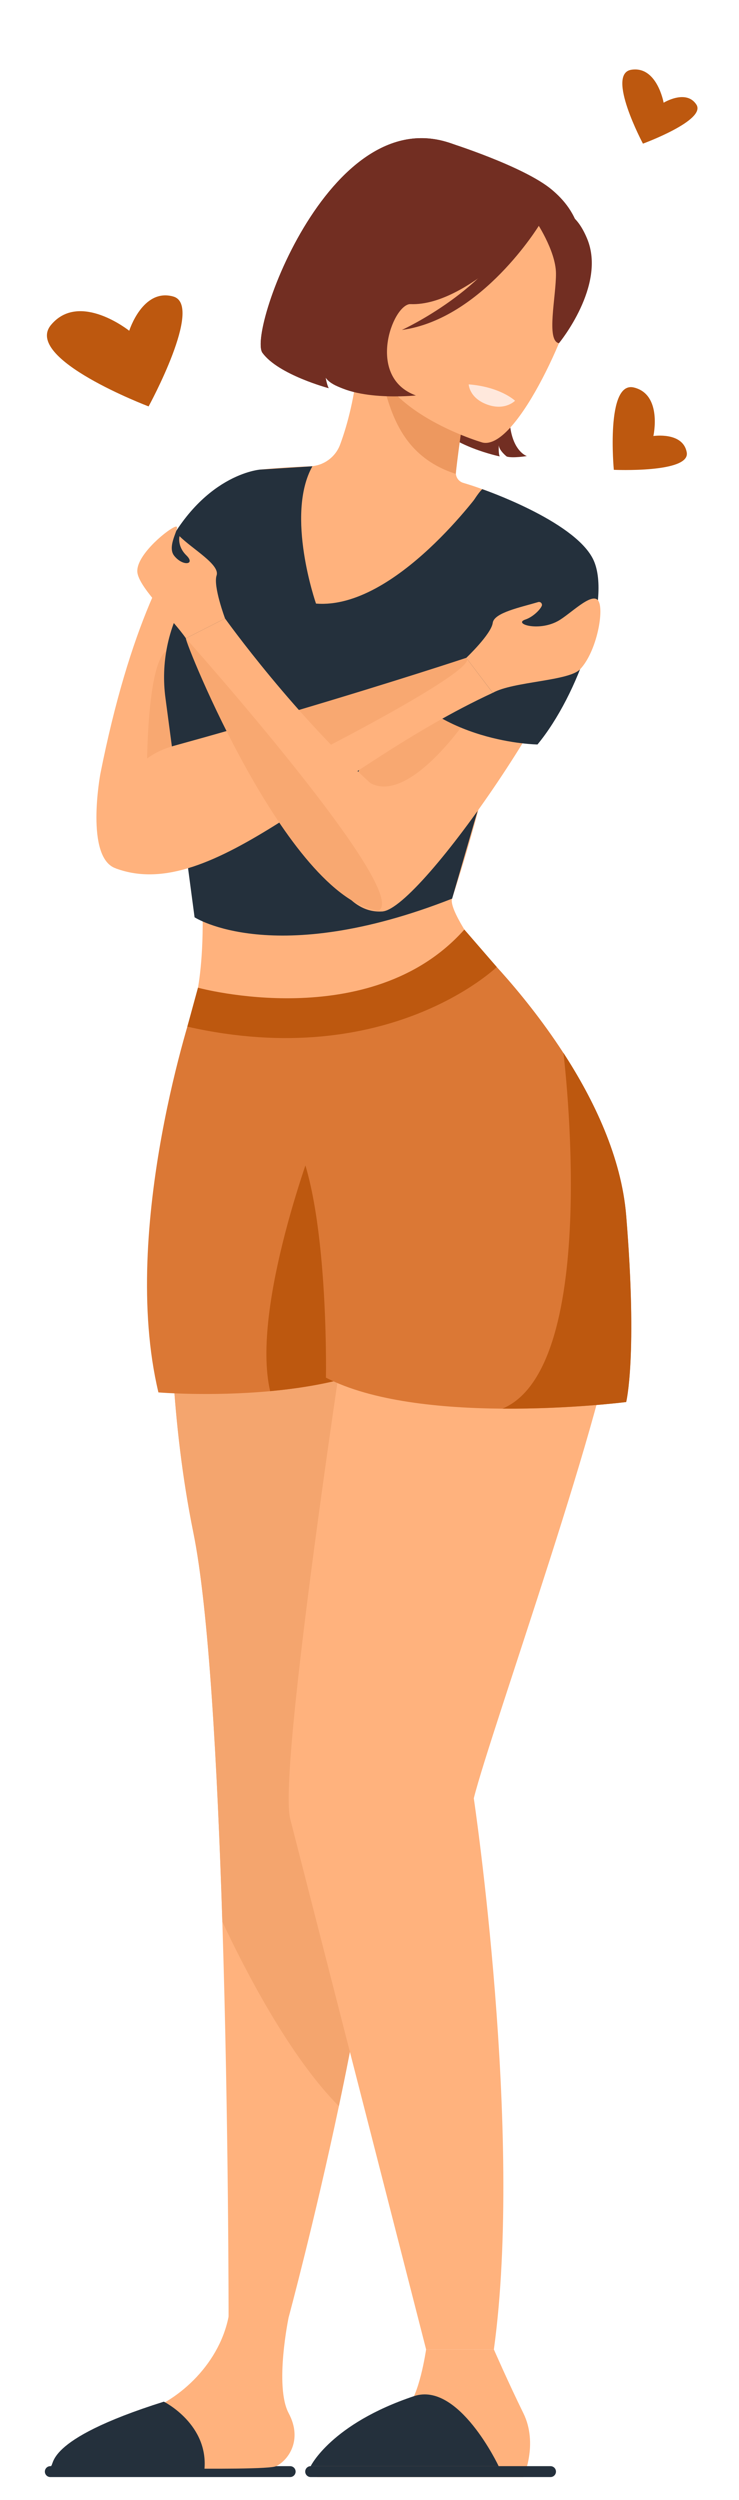
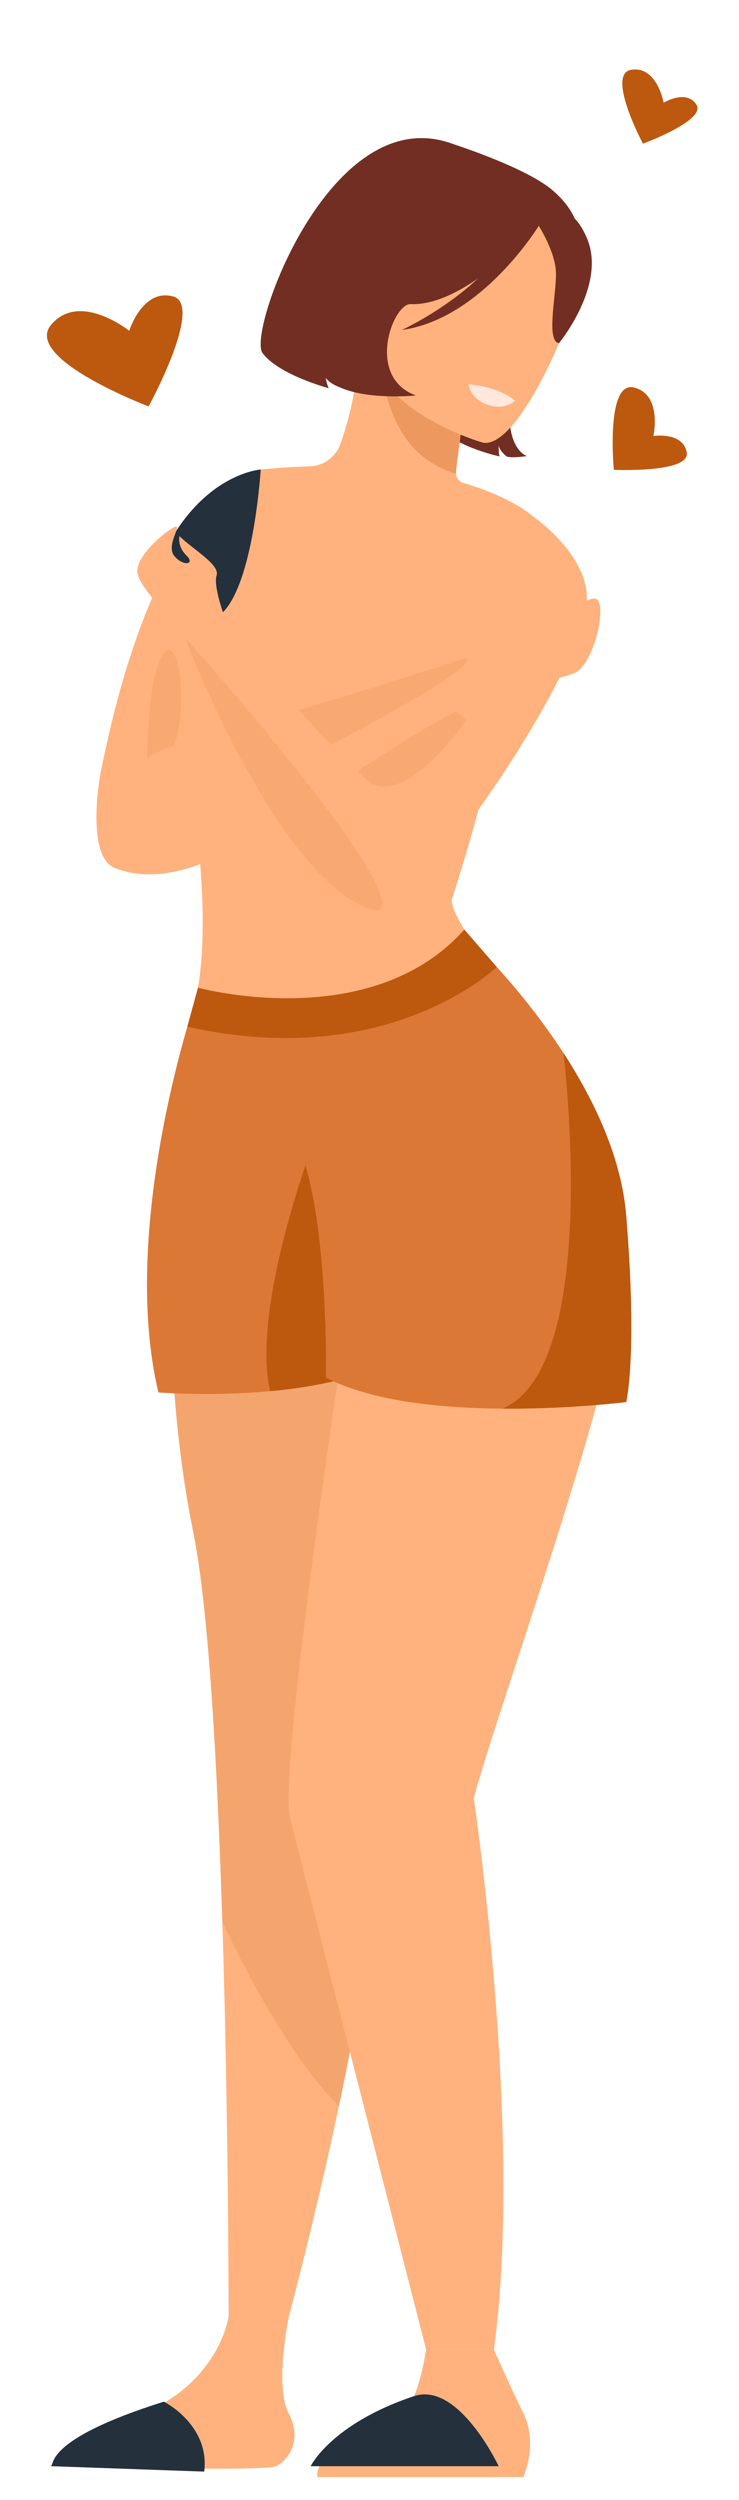
<svg xmlns="http://www.w3.org/2000/svg" id="Layer_1" viewBox="0 0 147.94 500">
  <defs>
    <style>.cls-1{fill:#f4a56e;}.cls-2{fill:#f8a871;}.cls-3{fill:#ed985f;}.cls-4{fill:#ffe8dc;}.cls-5{fill:#ffb27d;}.cls-6{fill:#bd580f;}.cls-7{fill:#db7835;}.cls-8{fill:#24303c;}.cls-9{fill:#722e22;}</style>
  </defs>
  <path class="cls-5" d="m52.19,93.9c3.48-.34,6.76-.54,9.86-.64,2.7-.09,5.08-1.8,6.03-4.33,1.56-4.2,2.92-9.66,3.59-16.22l1.21.38,20.46,6.36s-1.17,6.53-1.85,12.71c-.08.76-.16,1.52-.22,2.27-.09.97.54,1.87,1.47,2.14,9.81,2.9,13.85,6.61,13.85,6.61,0,0-2.75,35.71-16.09,76.54-1.29,3.93,18.32,27.48,18.32,27.48-4.77,15.29-69.87-6.57-69.87-6.57,0,0,4.45-13.53-1.36-46.59-6.77-38.55,14.61-60.15,14.61-60.15Z" />
  <path class="cls-5" d="m38.71,306.51c3.09,15.2,4.82,46.88,5.8,77.82,1.27,40.16,1.25,79.07,1.25,79.07h12.04s5.21-19.34,10.04-42.18c5.4-25.54,10.32-55.47,6.95-67.65-5.46-19.74,2.46-86.3,4.87-105.21.41-3.21.66-5.05.66-5.05l-45.52-6.29s-.43,4.64-.62,12.23c-.33,13.14.03,35.12,4.53,57.26Z" />
  <path class="cls-1" d="m38.71,306.51c3.09,15.2,4.82,46.88,5.8,77.82,4.37,9.29,13.39,26.92,23.33,36.89,5.4-25.54,10.32-55.47,6.95-67.65-5.46-19.74,2.46-86.3,4.87-105.21-29.08.37-39.19-8.11-45.48.89-.33,13.14.03,35.12,4.53,57.26Z" />
  <path class="cls-5" d="m52.19,93.9s-20.49,2.49-32.1,60.86c0,0-3.15,16.92,3.16,18.93,6.31,2.01,38.97-35.97,28.95-79.79Z" />
  <path class="cls-9" d="m84.15,59.69s-13.15,4.69-5.94,19.4c0,0-10.75-.16-13.02-3.56,0,0,.23,1.39.61,2.1,0,0-10.08-2.69-13.25-7.06-3.17-4.37,15.08-54.6,41.02-40.43,0,0,24.01,5.4,13.52,31.88-10.48,26.48-1.62,29.19-1.62,29.19,0,0-2.84.46-4.02.1,0,0-1.54-1.19-1.59-2.26,0,0-.12,1.61.18,2.23,0,0-9.84-2.02-13.51-7.09-3.67-5.07-5.45-19.33-2.37-24.51Z" />
  <path class="cls-3" d="m93.34,79.44s-1.43,9.14-2.1,15.33c-12.38-3.96-13.53-15.14-15.43-21.32l17.53,5.99Z" />
  <path class="cls-9" d="m77.68,72.82s-5.1-10.33-5.69-18.77c-.42-6.02-3.93-31.06,17.75-25.56,0,0,15.17,4.76,20.75,9.46,4.44,3.74,10.59,11.44.85,29.73l-2.69,6.24-30.97-1.11Z" />
  <path class="cls-5" d="m96.61,88.51s-26.74-7.69-21.69-24.27c5.05-16.58,4.99-28.73,22.28-24.52,17.28,4.21,18.66,11.54,18.32,17.48-.34,5.94-11.82,32.88-18.91,31.31Z" />
  <path class="cls-9" d="m109.44,43.02s-15.25,18.34-27.31,17.8c-12.06-.54-13.96-6.14-13.96-6.14,0,0,10.66-4.19,16.07-15.54,0,0,22.54-7.05,25.2,3.88Z" />
  <path class="cls-9" d="m107.15,44.04s4.11,6,4.15,10.63c.04,4.63-2.02,13.49.6,13.97,0,0,9.53-11.54,5.64-20.9-4.12-9.92-10.39-3.7-10.39-3.7Z" />
  <path class="cls-9" d="m107.96,45.01s-11.41,18.77-27.51,20.98c0,0,17.93-8.2,23.23-21.27,5.3-13.07,4.28.29,4.28.29Z" />
  <path class="cls-2" d="m29.42,154.05s-.07-21.28,3.86-23.84c3.94-2.55,5.22,24.36-3.86,23.84Z" />
  <path class="cls-5" d="m108.82,207.2s14.98,40.03,14.38,55.52c-.6,15.49-24.96,83.37-28.35,96.92,0,0,9.98,66.99,4.02,110.22h-13.57s-24.38-95.11-27.2-106.08c-2.82-10.97,14.61-121.43,14.61-121.43l36.11-35.15Z" />
-   <path class="cls-8" d="m96.55,97.83s-17.37,24.17-33.29,22.88c0,0-6.18-17.7-.72-27.46l-10.34.66-15.09,25.8c-3.5,5.99-4.91,12.98-3.99,19.86l5.83,43.88s15.78,10.33,51.56-3.73l10.08-34.71-4.03-47.19Z" />
  <path class="cls-5" d="m65.26,171.4c.14,1.15,3.67,11.46,11.31,10.88,7.64-.57,40.28-47.85,40.9-62.22.4-9.18-10.88-16.88-10.88-16.88-11.5,6.05-22.64,25.05-30.46,41.47-1.62,3.4-3.09,6.69-4.39,9.73-4.1,9.53-6.53,16.62-6.48,17.02Z" />
  <path class="cls-7" d="m31.7,278.47s10.34.86,22.37-.25c5.13-.47,10.57-1.31,15.65-2.72,3.84-1.07,7.46-2.46,10.59-4.29,16.96-9.9,14.11-83.02,14.11-83.02,0,0-11.1,17.58-55.47,12.44,0,0-15.14,44.71-7.24,77.83Z" />
  <path class="cls-6" d="m54.07,278.22c5.13-.47,10.57-1.31,15.65-2.72,5.23-14.29,6.13-38.52-6.6-48,0,0-12.99,33.71-9.04,50.72Z" />
  <path class="cls-7" d="m57.79,225.61c8.16,11.19,7.46,49.91,7.46,49.91,9.18,4.76,23.17,6.11,35.34,6.2,13.5.11,24.76-1.32,24.76-1.32,0,0,2.3-9.18,0-37.29-.96-11.68-6.46-23.14-12.57-32.54-8.58-13.22-18.36-22.37-18.36-22.37-11.14,14.79-55.47,12.44-55.47,12.44,0,0,10.69,13.79,18.85,24.97Z" />
  <path class="cls-5" d="m85.3,469.87s-1.39,9.65-3.97,11.59c-2.58,1.94-17.85,6.35-17.85,13.93h41.3s3.01-6.64,0-12.76c-3.01-6.12-5.91-12.76-5.91-12.76h-13.57Z" />
-   <path class="cls-8" d="m62.19,495.39h48.02c.6,0,1.09-.49,1.09-1.09h0c0-.6-.49-1.09-1.09-1.09h-48.02c-.6,0-1.09.49-1.09,1.09h0c0,.6.49,1.09,1.09,1.09Z" />
-   <path class="cls-8" d="m10.07,495.39h48.02c.6,0,1.09-.49,1.09-1.09h0c0-.6-.49-1.09-1.09-1.09H10.07c-.6,0-1.09.49-1.09,1.09h0c0,.6.49,1.09,1.09,1.09Z" />
  <path class="cls-8" d="m99.83,493.22s-8-17-16.96-14.01c-16.6,5.55-20.68,14.01-20.68,14.01h37.64Z" />
  <path class="cls-5" d="m57.79,463.41s-2.88,13.82,0,19.21c2.88,5.4-.13,9.44-2.5,10.59-2.37,1.15-44.1,0-44.1,0,0,0,9.36-8.53,16.78-10.59,7.06-1.95,15.76-9.29,17.77-19.21,2.02-9.92,12.04,0,12.04,0Z" />
  <path class="cls-8" d="m10.07,493.22c1.13,0-2.09-5.09,22.73-12.91,0,0,9.23,4.61,8.08,13.99l-30.82-1.09Z" />
  <path class="cls-2" d="m71.74,154.38c7.33,10.22,21.13-9.63,21.6-10.36l-3.55-3.01s-7.94.99-13.66,3.64c-1.62,3.4-3.09,6.69-4.39,9.73Z" />
  <path class="cls-4" d="m103.1,80.14s-2.88-2.76-9.27-3.27c0,0,.09,2.73,3.71,4.04,3.58,1.3,5.56-.76,5.56-.76Z" />
  <path class="cls-9" d="m52.55,70.57c3.17,4.37,13.25,7.06,13.25,7.06-.38-.71-.61-2.1-.61-2.1,4.71,4.97,18.07,3.56,18.07,3.56-10.03-3.64-4.73-18.11-1.14-18.28,3.52-10.98,9.42-24.44,12.14-30.48-.45-.13-.7-.19-.7-.19-25.94-14.17-44.18,36.06-41.02,40.43Z" />
-   <path class="cls-8" d="m96.55,97.83s18.12,6.21,22.1,13.84c3.98,7.64-2.85,27.32-11.05,37.22,0,0-20.32-.21-29.86-14.99,0,0,15.1-32.78,18.81-36.07Z" />
  <path class="cls-8" d="m52.19,93.9s-12.14.77-20.04,17.98c0,0-.45,11.9,8.88,12.19,9.32.29,11.16-30.17,11.16-30.17Z" />
  <path class="cls-5" d="m23.25,173.7c19.36,7.11,42.88-20.08,75.39-35.14l-5.14-6.79-.15-.2s-14.19,4.71-34.8,10.81c-7.25,2.14-15.28,4.45-23.78,6.79-15.74,4.34-11.52,24.53-11.52,24.53Z" />
  <path class="cls-2" d="m58.54,142.37l7.3,6.78s28.59-14.68,27.66-17.38c-.03-.08-.08-.14-.15-.2,0,0-14.19,4.71-34.8,10.81Z" />
  <path class="cls-5" d="m37.22,127.66c-.16.88,20.17,51.42,38.48,54.51.29.05.58.09.87.11,0,0,10.57-14.24-.5-23.95-16.83-14.75-31.02-34.64-31.02-34.64l-7.83,3.97Z" />
  <path class="cls-5" d="m93.34,131.57s5-4.74,5.3-7c.27-2.04,5.54-3.1,9.1-4.16.48-.14.91.35.7.8-.4.85-1.83,2.21-3.26,2.69-2.52.83,2.55,2.47,6.5.31,2.44-1.34,6.7-5.79,8.03-4.15,1.33,1.64-.18,10.17-3.56,13.77-2.25,2.4-13.42,2.44-17.5,4.73l-5.3-6.99Z" />
  <path class="cls-5" d="m45.05,123.69s-2.41-6.45-1.69-8.61c.72-2.16-4.84-5.27-7.42-7.85,0,0-.53,1.99,1.37,3.84,1.9,1.85-.7,2.26-2.44.08-1.74-2.17,1.91-6.62,0-5.72-1.91.89-7.98,6.03-7.34,9.25.64,3.22,7.03,9.13,9.69,12.98l7.83-3.97Z" />
  <path class="cls-6" d="m99.45,193.39s-21.74,21.04-61.95,11.93l2.13-7.79s34.56,9.46,53.33-11.63l6.49,7.49Z" />
  <path class="cls-6" d="m25.87,66.15s-9.95-7.96-15.64-1.19c-5.69,6.77,19.52,16.32,19.52,16.32,0,0,11.07-20.25,4.94-21.98-6.13-1.73-8.82,6.85-8.82,6.85Z" />
  <path class="cls-6" d="m132.85,20.53s-1.32-7.38-6.46-6.58c-5.14.79,2.32,14.78,2.32,14.78,0,0,12.74-4.67,10.7-7.81-2.04-3.14-6.55-.38-6.55-.38Z" />
  <path class="cls-6" d="m130.8,87.21s1.85-8.29-3.88-9.71c-5.72-1.42-4.04,16.46-4.04,16.46,0,0,15.36.69,14.6-3.49-.76-4.17-6.68-3.27-6.68-3.27Z" />
  <path class="cls-6" d="m100.6,281.71c13.5.11,24.76-1.32,24.76-1.32,0,0,2.3-9.18,0-37.29-.96-11.68-6.46-23.14-12.57-32.54,0,0,7.77,62.7-12.18,71.15Z" />
  <path class="cls-2" d="m37.22,127.66c-.16.88,20.17,51.42,38.48,54.51,7.2-3.34-38.48-54.51-38.48-54.51Z" />
</svg>